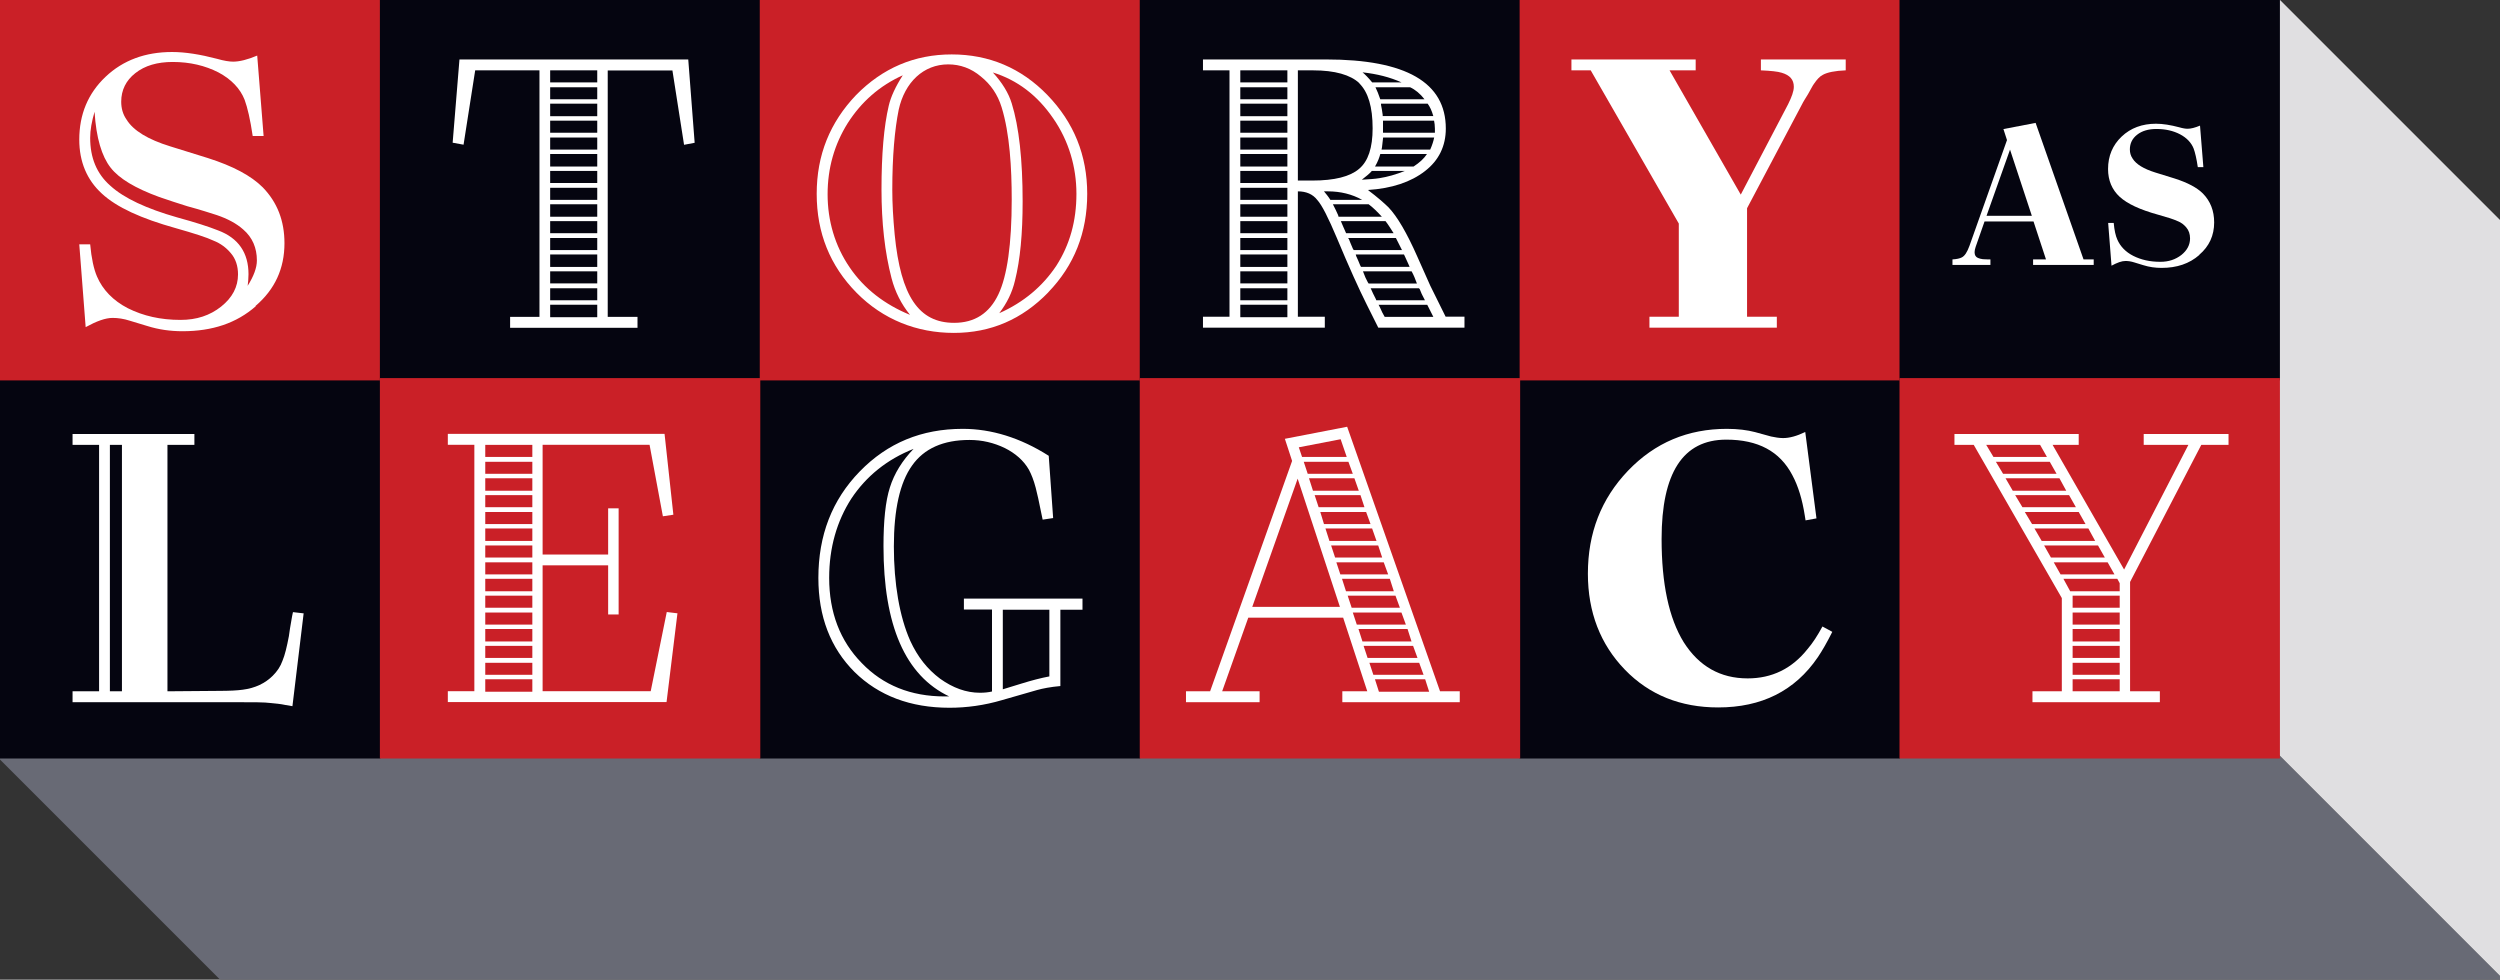
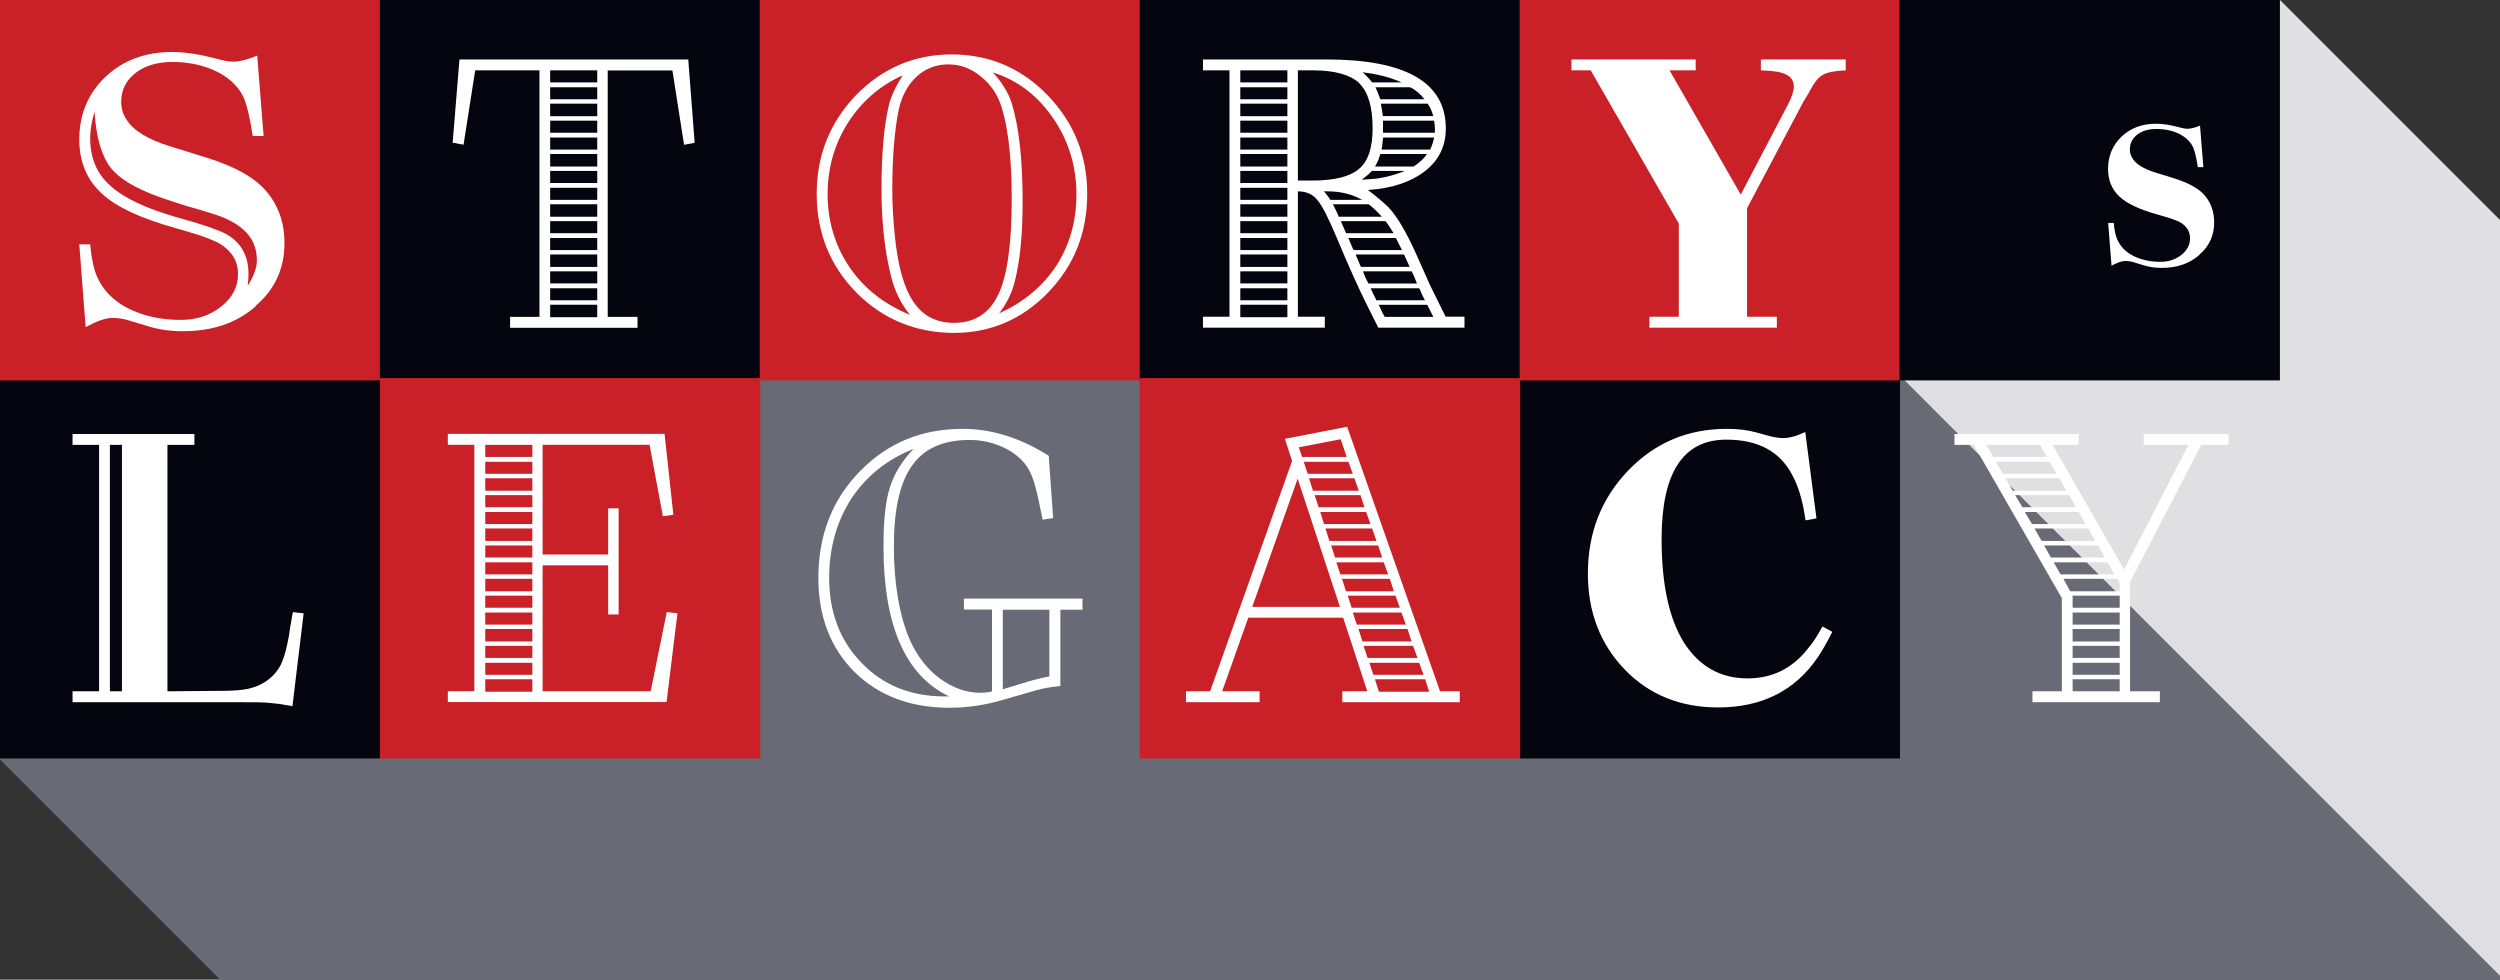
<svg xmlns="http://www.w3.org/2000/svg" id="Layer_2" viewBox="0 0 238.43 93.43">
  <rect x="0" y="0" width="238.43" height="93.43" fill="#333333" stroke="none" />
  <defs>
    <style>.cls-1{fill:#ca2027;}.cls-2{fill:#fff;}.cls-3{fill:#e0dfe1;}.cls-4{fill:#686a75;}.cls-5{fill:#050510;}</style>
  </defs>
  <g id="Layer_1-2">
    <polygon class="cls-4" points="145.37 0 0 0 0 72.44 20.99 93.43 238.43 93.43 238.43 93.07 145.37 0" />
    <polygon class="cls-3" points="217.45 0 145.37 0 238.43 93.07 238.43 20.98 217.45 0" />
    <rect class="cls-5" x="144.93" y="36.06" width="36.28" height="36.28" />
    <rect class="cls-5" x="0" y="36.06" width="36.28" height="36.28" />
-     <rect class="cls-5" x="72.46" y="36.06" width="36.28" height="36.28" />
    <rect class="cls-1" x="0" y="0" width="36.28" height="36.28" />
    <rect class="cls-5" x="36.23" y="0" width="36.28" height="36.28" />
    <rect class="cls-1" x="72.46" y="0" width="36.28" height="36.28" />
    <rect class="cls-5" x="108.7" y="0" width="36.28" height="36.28" />
    <rect class="cls-1" x="144.93" y="0" width="36.28" height="36.28" />
    <rect class="cls-5" x="181.16" y="0" width="36.28" height="36.28" />
    <rect class="cls-1" x="36.23" y="36.06" width="36.28" height="36.28" />
    <rect class="cls-1" x="108.7" y="36.06" width="36.28" height="36.28" />
-     <rect class="cls-1" x="181.16" y="36.06" width="36.28" height="36.28" />
-     <path class="cls-2" d="M199.68,25.27h-5.78v-.53h1.23l-1.19-3.62h-4.67l-.85,2.43c-.06.18-.1.36-.1.5,0,.28.1.45.32.55.14.06.3.1.47.12.16,0,.32.02.46.02h.26v.53h-3.62v-.53c.42-.02.71-.1.87-.18.3-.14.53-.51.75-1.11l3.58-10.09-.34-1.05,3.07-.59,4.57,13.02h.97v.53ZM193.78,20.58l-2.08-6.31-2.24,6.31h4.31Z" />
    <path class="cls-2" d="M209.75,24.32c-.95.83-2.14,1.23-3.6,1.23-.59,0-1.17-.08-1.74-.26l-.85-.26c-.3-.1-.59-.14-.85-.14-.36,0-.79.16-1.33.45l-.32-4.08h.53c.06.69.18,1.23.34,1.58.28.65.79,1.19,1.52,1.56.75.38,1.6.57,2.59.57.79,0,1.44-.22,2-.65.55-.44.83-.97.83-1.58,0-.42-.12-.77-.36-1.05-.22-.26-.49-.48-.85-.61-.34-.16-.95-.36-1.86-.61-1.7-.47-2.91-1.03-3.64-1.7-.73-.67-1.11-1.56-1.11-2.65,0-1.25.44-2.28,1.29-3.09.87-.83,1.98-1.23,3.28-1.23.65,0,1.39.12,2.22.34.34.1.61.14.79.14.32,0,.71-.1,1.19-.3l.32,3.96h-.53c-.12-.81-.26-1.4-.4-1.78-.22-.55-.65-1.01-1.29-1.35-.65-.34-1.4-.51-2.26-.51-.75,0-1.37.18-1.84.55-.46.36-.69.83-.69,1.4,0,.32.08.61.26.87.34.55,1.07.99,2.16,1.33l1.84.57c1.25.4,2.14.87,2.71,1.44.71.73,1.07,1.64,1.07,2.75,0,1.25-.47,2.28-1.42,3.09Z" />
    <path class="cls-2" d="M176.01,6.71c-1,.04-1.73.19-2.15.42-.31.15-.58.46-.84.84-.15.19-.31.54-.58,1-.23.38-.46.73-.61,1.04l-5.21,9.85v10.35h2.84v1.04h-12.15v-1.04h2.8v-8.89l-8.4-14.61h-1.84v-1.04h11.85v1.04h-2.49l6.79,11.85,4.52-8.63c.34-.69.54-1.23.54-1.65,0-.69-.38-1.11-1.15-1.34-.38-.12-1.04-.19-1.99-.23v-1.04h8.09v1.04Z" />
    <path class="cls-2" d="M99.98,27.88c-2.49,2.57-5.48,3.87-9.01,3.87s-6.75-1.27-9.28-3.83c-2.53-2.57-3.8-5.71-3.8-9.43s1.27-6.82,3.76-9.43c2.53-2.57,5.56-3.87,9.12-3.87s6.63,1.3,9.12,3.87c2.53,2.61,3.8,5.75,3.8,9.43s-1.23,6.82-3.72,9.39ZM85.03,26.54c-.65-2.49-.96-5.33-.96-8.47,0-3.37.23-6.02.69-7.98.19-.84.65-1.84,1.34-2.91-2.22,1-3.95,2.53-5.25,4.56-1.27,2.03-1.92,4.29-1.92,6.79s.69,4.91,2.11,6.98c1.38,2.03,3.34,3.53,5.75,4.52-.84-1.04-1.42-2.19-1.76-3.49ZM95.53,10.24c-.38-1.23-1.04-2.19-1.99-2.95-.92-.77-1.96-1.15-3.11-1.15-2.34,0-4.14,1.69-4.72,4.33-.38,1.88-.61,4.45-.61,7.63,0,1.3.08,2.72.23,4.29.58,5.87,2.3,8.4,5.67,8.4,1.96,0,3.37-.92,4.22-2.72.84-1.76,1.27-4.79,1.27-9.05,0-2.99-.19-6.29-.96-8.78ZM100.44,11.28c-1.5-2.19-3.41-3.64-5.75-4.37.88.96,1.5,1.96,1.8,2.95.69,2.22,1.04,5.37,1.04,9.35,0,3.07-.23,5.56-.73,7.55-.27,1.15-.77,2.15-1.5,3.11,2.34-1.04,4.14-2.57,5.44-4.52,1.3-2.03,1.92-4.29,1.92-6.86s-.73-5.06-2.22-7.21Z" />
    <path class="cls-2" d="M139.65,31.25h-8.2l-1.11-2.22c-.73-1.46-1.69-3.57-2.84-6.33-.81-1.92-1.42-3.14-1.88-3.64-.42-.54-1.04-.81-1.84-.81v11.96h2.57v1.04h-11.62v-1.04h2.53V6.71h-2.53v-1.04h11.73c7.63,0,11.43,2.19,11.43,6.59,0,1.65-.65,3.03-1.99,4.06-1.34,1.04-3.14,1.65-5.44,1.8.92.69,1.57,1.27,1.96,1.65.84.88,1.76,2.45,2.76,4.72l1.23,2.76,1.46,2.95h1.8v1.04ZM122.78,7.86v-1.15h-4.49v1.15h4.49ZM122.78,9.47v-1.15h-4.49v1.15h4.49ZM122.78,11.08v-1.19h-4.49v1.19h4.49ZM122.78,12.66v-1.15h-4.49v1.15h4.49ZM122.78,14.27v-1.15h-4.49v1.15h4.49ZM122.78,15.88v-1.19h-4.49v1.19h4.49ZM122.78,17.45v-1.15h-4.49v1.15h4.49ZM122.78,19.06v-1.15h-4.49v1.15h4.49ZM122.78,20.67v-1.19h-4.49v1.19h4.49ZM122.78,22.24v-1.15h-4.49v1.15h4.49ZM122.78,23.85v-1.15h-4.49v1.15h4.49ZM122.78,25.46v-1.19h-4.49v1.19h4.49ZM122.78,27.03v-1.15h-4.49v1.15h4.49ZM122.78,28.64v-1.15h-4.49v1.15h4.49ZM122.78,30.25v-1.19h-4.49v1.19h4.49ZM129.65,7.94c-.84-.8-2.34-1.23-4.41-1.23h-1.46v10.51h1.38c2.11,0,3.6-.38,4.45-1.11.88-.73,1.3-2.03,1.3-3.87,0-2.03-.42-3.45-1.27-4.29ZM129.91,19.06c-.96-.54-2.07-.81-3.26-.81h-.38c.19.23.42.5.61.81h3.03ZM131.79,20.67c-.42-.46-.84-.88-1.26-1.19h-3.41l.27.54.23.5.04.15h4.14ZM132.91,22.24c-.27-.42-.5-.81-.77-1.15h-4.26s.04.11.23.54l.27.61h4.52ZM133.71,23.85l-.58-1.15h-4.56l.08.11.15.38.23.54.08.12h4.6ZM134.44,25.46l-.08-.19-.35-.77-.11-.23h-4.6l.04.15.19.42.19.46.08.15h4.64ZM130.84,16.3c-.23.27-.58.54-.96.84.69-.04,1.27-.08,1.69-.15.77-.12,1.57-.35,2.42-.69h-3.14ZM133.67,7.86c-1.11-.5-2.34-.81-3.72-.96.23.19.54.5.92.96h2.8ZM135.13,27.03c-.15-.42-.31-.81-.5-1.15h-4.64l.23.58.23.46.08.12h4.6ZM135.9,28.64l-.31-.61-.19-.46-.08-.08h-4.6l.04.08.19.42.27.54.04.11h4.64ZM131.64,14.69c-.08.31-.23.73-.5,1.19h3.68c.58-.38,1-.77,1.27-1.19h-4.45ZM135.86,9.47c-.42-.54-.88-.92-1.38-1.15h-3.3c.15.31.31.69.46,1.15h4.22ZM136.7,30.22l-.58-1.15h-4.64l.12.23.23.5.23.42h4.64ZM136.7,11.08c-.15-.54-.34-.92-.54-1.19h-4.45v.11l.08.42.08.54v.11h4.83ZM131.91,13.12c-.08.54-.08.92-.15,1.15h4.64c.19-.42.31-.81.38-1.15h-4.87ZM136.85,12.66v-.38c0-.31-.04-.58-.08-.77h-4.87v1.15h4.95Z" />
    <path class="cls-2" d="M28.96,58.49l-1.07,8.86-.65-.11c-.5-.11-1-.15-1.42-.19-.58-.08-1.69-.08-3.3-.08H6.92v-1.04h2.53v-23.5h-2.53v-1.04h11.62v1.04h-2.57v23.5l4.95-.04c.96,0,1.73-.04,2.22-.11,1.19-.15,2.15-.61,2.88-1.34.42-.42.73-.88.92-1.42.23-.54.42-1.34.61-2.34.04-.38.15-1,.31-1.92l.08-.38,1.04.12ZM11.63,65.93v-23.5h-1.15v23.5h1.15Z" />
    <path class="cls-2" d="M64.61,58.49l-1.04,8.47h-20.86v-1.04h2.53v-23.5h-2.53v-1.04h20.67l.84,7.71-1,.15-1.27-6.82h-10.2v10.47h6.25v-4.41h1v10.12h-1v-4.68h-6.25v12h10.31l1.53-7.55,1,.12ZM50.77,43.58v-1.15h-4.49v1.15h4.49ZM50.77,45.19v-1.15h-4.49v1.15h4.49ZM50.77,46.8v-1.19h-4.49v1.19h4.49ZM50.77,48.37v-1.15h-4.49v1.15h4.49ZM50.77,49.98v-1.15h-4.49v1.15h4.49ZM50.77,51.59v-1.19h-4.49v1.19h4.49ZM50.77,53.17v-1.15h-4.49v1.15h4.49ZM50.77,54.78v-1.15h-4.49v1.15h4.49ZM50.77,56.39v-1.19h-4.49v1.19h4.49ZM50.77,57.96v-1.15h-4.49v1.15h4.49ZM50.77,59.57v-1.15h-4.49v1.15h4.49ZM50.77,61.18v-1.19h-4.49v1.19h4.49ZM50.77,62.75v-1.15h-4.49v1.15h4.49ZM50.77,64.36v-1.15h-4.49v1.15h4.49ZM50.77,65.97v-1.19h-4.49v1.19h4.49Z" />
    <path class="cls-2" d="M103.24,58.15h-2.11v7.28c-.92.08-1.69.23-2.22.38l-3.34.96c-1.69.5-3.37.73-5.02.73-3.72,0-6.75-1.15-9.05-3.41-2.3-2.3-3.45-5.29-3.45-8.97,0-4.06,1.3-7.44,3.95-10.16,2.65-2.72,5.9-4.06,9.82-4.06,2.72,0,5.48.84,8.2,2.57l.42,5.94-1,.15-.08-.38c-.27-1.34-.46-2.22-.58-2.65-.19-.73-.42-1.3-.65-1.73-.5-.88-1.3-1.57-2.3-2.07-1.04-.5-2.15-.77-3.37-.77-2.49,0-4.33.81-5.48,2.45-1.15,1.61-1.73,4.18-1.73,7.71s.54,6.71,1.57,9.01c.69,1.5,1.61,2.68,2.84,3.6,1.23.88,2.49,1.34,3.8,1.34.42,0,.81-.04,1.15-.12v-7.82h-2.68v-1.04h11.31v1.04ZM90.55,66.43c-4.22-1.99-6.29-6.79-6.29-14.34,0-2.41.19-4.29.61-5.6.42-1.34,1.19-2.57,2.26-3.68-2.53,1-4.52,2.61-5.94,4.75-1.38,2.15-2.11,4.68-2.11,7.55,0,3.3,1.04,6.02,3.11,8.13,2.03,2.11,4.68,3.18,7.9,3.18h.46ZM100.09,58.15h-4.45v7.59l1.76-.54c1-.31,1.88-.54,2.68-.69v-6.36Z" />
    <path class="cls-2" d="M139.22,66.97h-11.2v-1.04h2.38l-2.3-7.02h-9.05l-2.49,7.02h3.57v1.04h-7.02v-1.04h2.3l7.82-21.97-.69-2.11,5.94-1.15,8.86,25.23h1.88v1.04ZM127.79,57.88l-4.03-12.23-4.33,12.23h8.36ZM128.44,43.58l-.58-1.69-3.99.77.31.92h4.26ZM129.02,45.19l-.42-1.15h-4.26l.38,1.15h4.29ZM129.59,46.8l-.42-1.19h-4.33l.38,1.19h4.37ZM130.13,48.37l-.38-1.15h-4.37l.38,1.15h4.37ZM130.71,49.98l-.42-1.15h-4.37l.35,1.15h4.45ZM131.28,51.59l-.42-1.19h-4.45l.38,1.19h4.49ZM131.82,53.17l-.38-1.15h-4.49l.38,1.15h4.49ZM132.39,54.78l-.42-1.15h-4.52l.38,1.15h4.56ZM132.93,56.39l-.38-1.19h-4.56l.38,1.19h4.56ZM133.51,57.96l-.42-1.15h-4.56l.38,1.15h4.6ZM134.08,59.57l-.42-1.15h-4.64l.38,1.15h4.68ZM134.62,61.18l-.38-1.19h-4.68l.38,1.19h4.68ZM135.19,62.75l-.42-1.15h-4.72l.38,1.15h4.75ZM135.77,64.36l-.42-1.15h-4.75l.38,1.15h4.79ZM136.3,65.97l-.38-1.19h-4.79l.38,1.19h4.79Z" />
    <path class="cls-2" d="M174.75,60.26c-.5,1-.96,1.8-1.38,2.42-2.19,3.22-5.37,4.79-9.51,4.79-3.57,0-6.56-1.19-8.89-3.6-2.34-2.42-3.53-5.48-3.53-9.16,0-3.87,1.26-7.13,3.83-9.82,2.57-2.68,5.71-3.99,9.43-3.99,1.04,0,1.96.12,2.68.31l1.53.42c.38.08.77.15,1.15.15.61,0,1.3-.19,2.11-.58l1.07,8.24-1.04.19-.08-.5c-.23-1.46-.61-2.76-1.19-3.83-1.19-2.26-3.26-3.37-6.29-3.37-4.14,0-6.17,3.18-6.17,9.47,0,4.26.69,7.55,2.11,9.85,1.46,2.3,3.49,3.45,6.1,3.45,2.3,0,4.22-.92,5.71-2.8.5-.58.96-1.3,1.42-2.15l.92.5Z" />
    <path class="cls-2" d="M212.55,42.43h-2.61l-6.79,13.07v10.43h2.84v1.04h-12.15v-1.04h2.8v-8.89l-8.4-14.61h-1.84v-1.04h11.85v1.04h-2.49l6.82,11.89,6.13-11.89h-4.26v-1.04h8.09v1.04ZM195.22,43.58l-.65-1.15h-5.14l.69,1.15h5.1ZM196.14,45.19l-.65-1.15h-5.14l.69,1.15h5.1ZM197.06,46.8l-.65-1.19h-5.14l.69,1.19h5.1ZM197.98,48.37l-.65-1.15h-5.14l.69,1.15h5.1ZM198.9,49.98l-.65-1.15h-5.14l.69,1.15h5.1ZM199.82,51.59l-.65-1.19h-5.14l.69,1.19h5.1ZM200.74,53.17l-.65-1.15h-5.14l.65,1.15h5.14ZM201.66,54.78l-.65-1.15h-5.14l.65,1.15h5.14ZM202.16,56.39v-.77l-.23-.42h-5.14l.65,1.19h4.72ZM202.16,57.96v-1.15h-4.49v1.15h4.49ZM202.16,59.57v-1.15h-4.49v1.15h4.49ZM202.16,61.18v-1.19h-4.49v1.19h4.49ZM202.16,62.75v-1.15h-4.49v1.15h4.49ZM202.16,64.36v-1.15h-4.49v1.15h4.49ZM202.16,65.93v-1.15h-4.49v1.15h4.49Z" />
    <path class="cls-2" d="M66.24,13.62l-1,.19-1.11-7.09h-6.17v23.5h2.84v1.04h-12.15v-1.04h2.8V6.71h-6.13l-1.11,7.09-1.04-.19.65-7.94h21.82l.61,7.94ZM56.96,7.86v-1.15h-4.49v1.15h4.49ZM56.96,9.47v-1.15h-4.49v1.15h4.49ZM56.96,11.08v-1.19h-4.49v1.19h4.49ZM56.96,12.66v-1.15h-4.49v1.15h4.49ZM56.96,14.27v-1.15h-4.49v1.15h4.49ZM56.96,15.88v-1.19h-4.49v1.19h4.49ZM56.96,17.45v-1.15h-4.49v1.15h4.49ZM56.96,19.06v-1.15h-4.49v1.15h4.49ZM56.96,20.67v-1.19h-4.49v1.19h4.49ZM56.96,22.24v-1.15h-4.49v1.15h4.49ZM56.96,23.85v-1.15h-4.49v1.15h4.49ZM56.96,25.46v-1.19h-4.49v1.19h4.49ZM56.96,27.03v-1.15h-4.49v1.15h4.49ZM56.96,28.64v-1.15h-4.49v1.15h4.49ZM56.96,30.25v-1.19h-4.49v1.19h4.49Z" />
    <path class="cls-2" d="M24.39,29.21c-1.84,1.61-4.14,2.38-6.98,2.38-1.15,0-2.26-.15-3.37-.5l-1.65-.5c-.58-.19-1.15-.27-1.65-.27-.69,0-1.53.31-2.57.88l-.61-7.9h1.04c.12,1.34.35,2.38.65,3.07.54,1.26,1.53,2.3,2.95,3.03,1.46.73,3.11,1.11,5.02,1.11,1.53,0,2.8-.42,3.87-1.27s1.61-1.88,1.61-3.07c0-.81-.23-1.5-.69-2.03-.42-.5-.96-.92-1.65-1.19-.65-.31-1.84-.69-3.6-1.19-3.3-.92-5.64-1.99-7.05-3.3-1.42-1.3-2.15-3.03-2.15-5.14,0-2.42.84-4.41,2.49-5.98,1.69-1.61,3.83-2.38,6.36-2.38,1.27,0,2.68.23,4.29.65.65.19,1.19.27,1.53.27.61,0,1.38-.19,2.3-.58l.61,7.67h-1.04c-.23-1.57-.5-2.72-.77-3.45-.42-1.07-1.27-1.96-2.49-2.61-1.27-.65-2.72-1-4.37-1-1.46,0-2.65.34-3.57,1.07-.88.69-1.34,1.61-1.34,2.72,0,.61.15,1.19.5,1.69.65,1.07,2.07,1.92,4.18,2.57l3.57,1.11c2.42.77,4.14,1.69,5.25,2.8,1.38,1.42,2.07,3.18,2.07,5.33,0,2.42-.92,4.41-2.76,5.98ZM23.2,21.89c-.65-.58-1.5-1.03-2.53-1.38-.61-.19-1.53-.5-2.8-.84-.88-.27-1.8-.58-2.68-.88-2.3-.84-3.83-1.76-4.64-2.8-.84-1.07-1.38-2.84-1.53-5.33-.27.92-.42,1.73-.42,2.49,0,1.88.61,3.41,1.92,4.56,1.3,1.19,3.45,2.19,6.4,3.03,1.69.46,2.99.88,3.87,1.23,1.96.73,2.91,2.15,2.91,4.18,0,.42-.04.81-.08,1.11.58-.92.88-1.73.88-2.42,0-1.19-.42-2.19-1.3-2.95Z" />
  </g>
</svg>